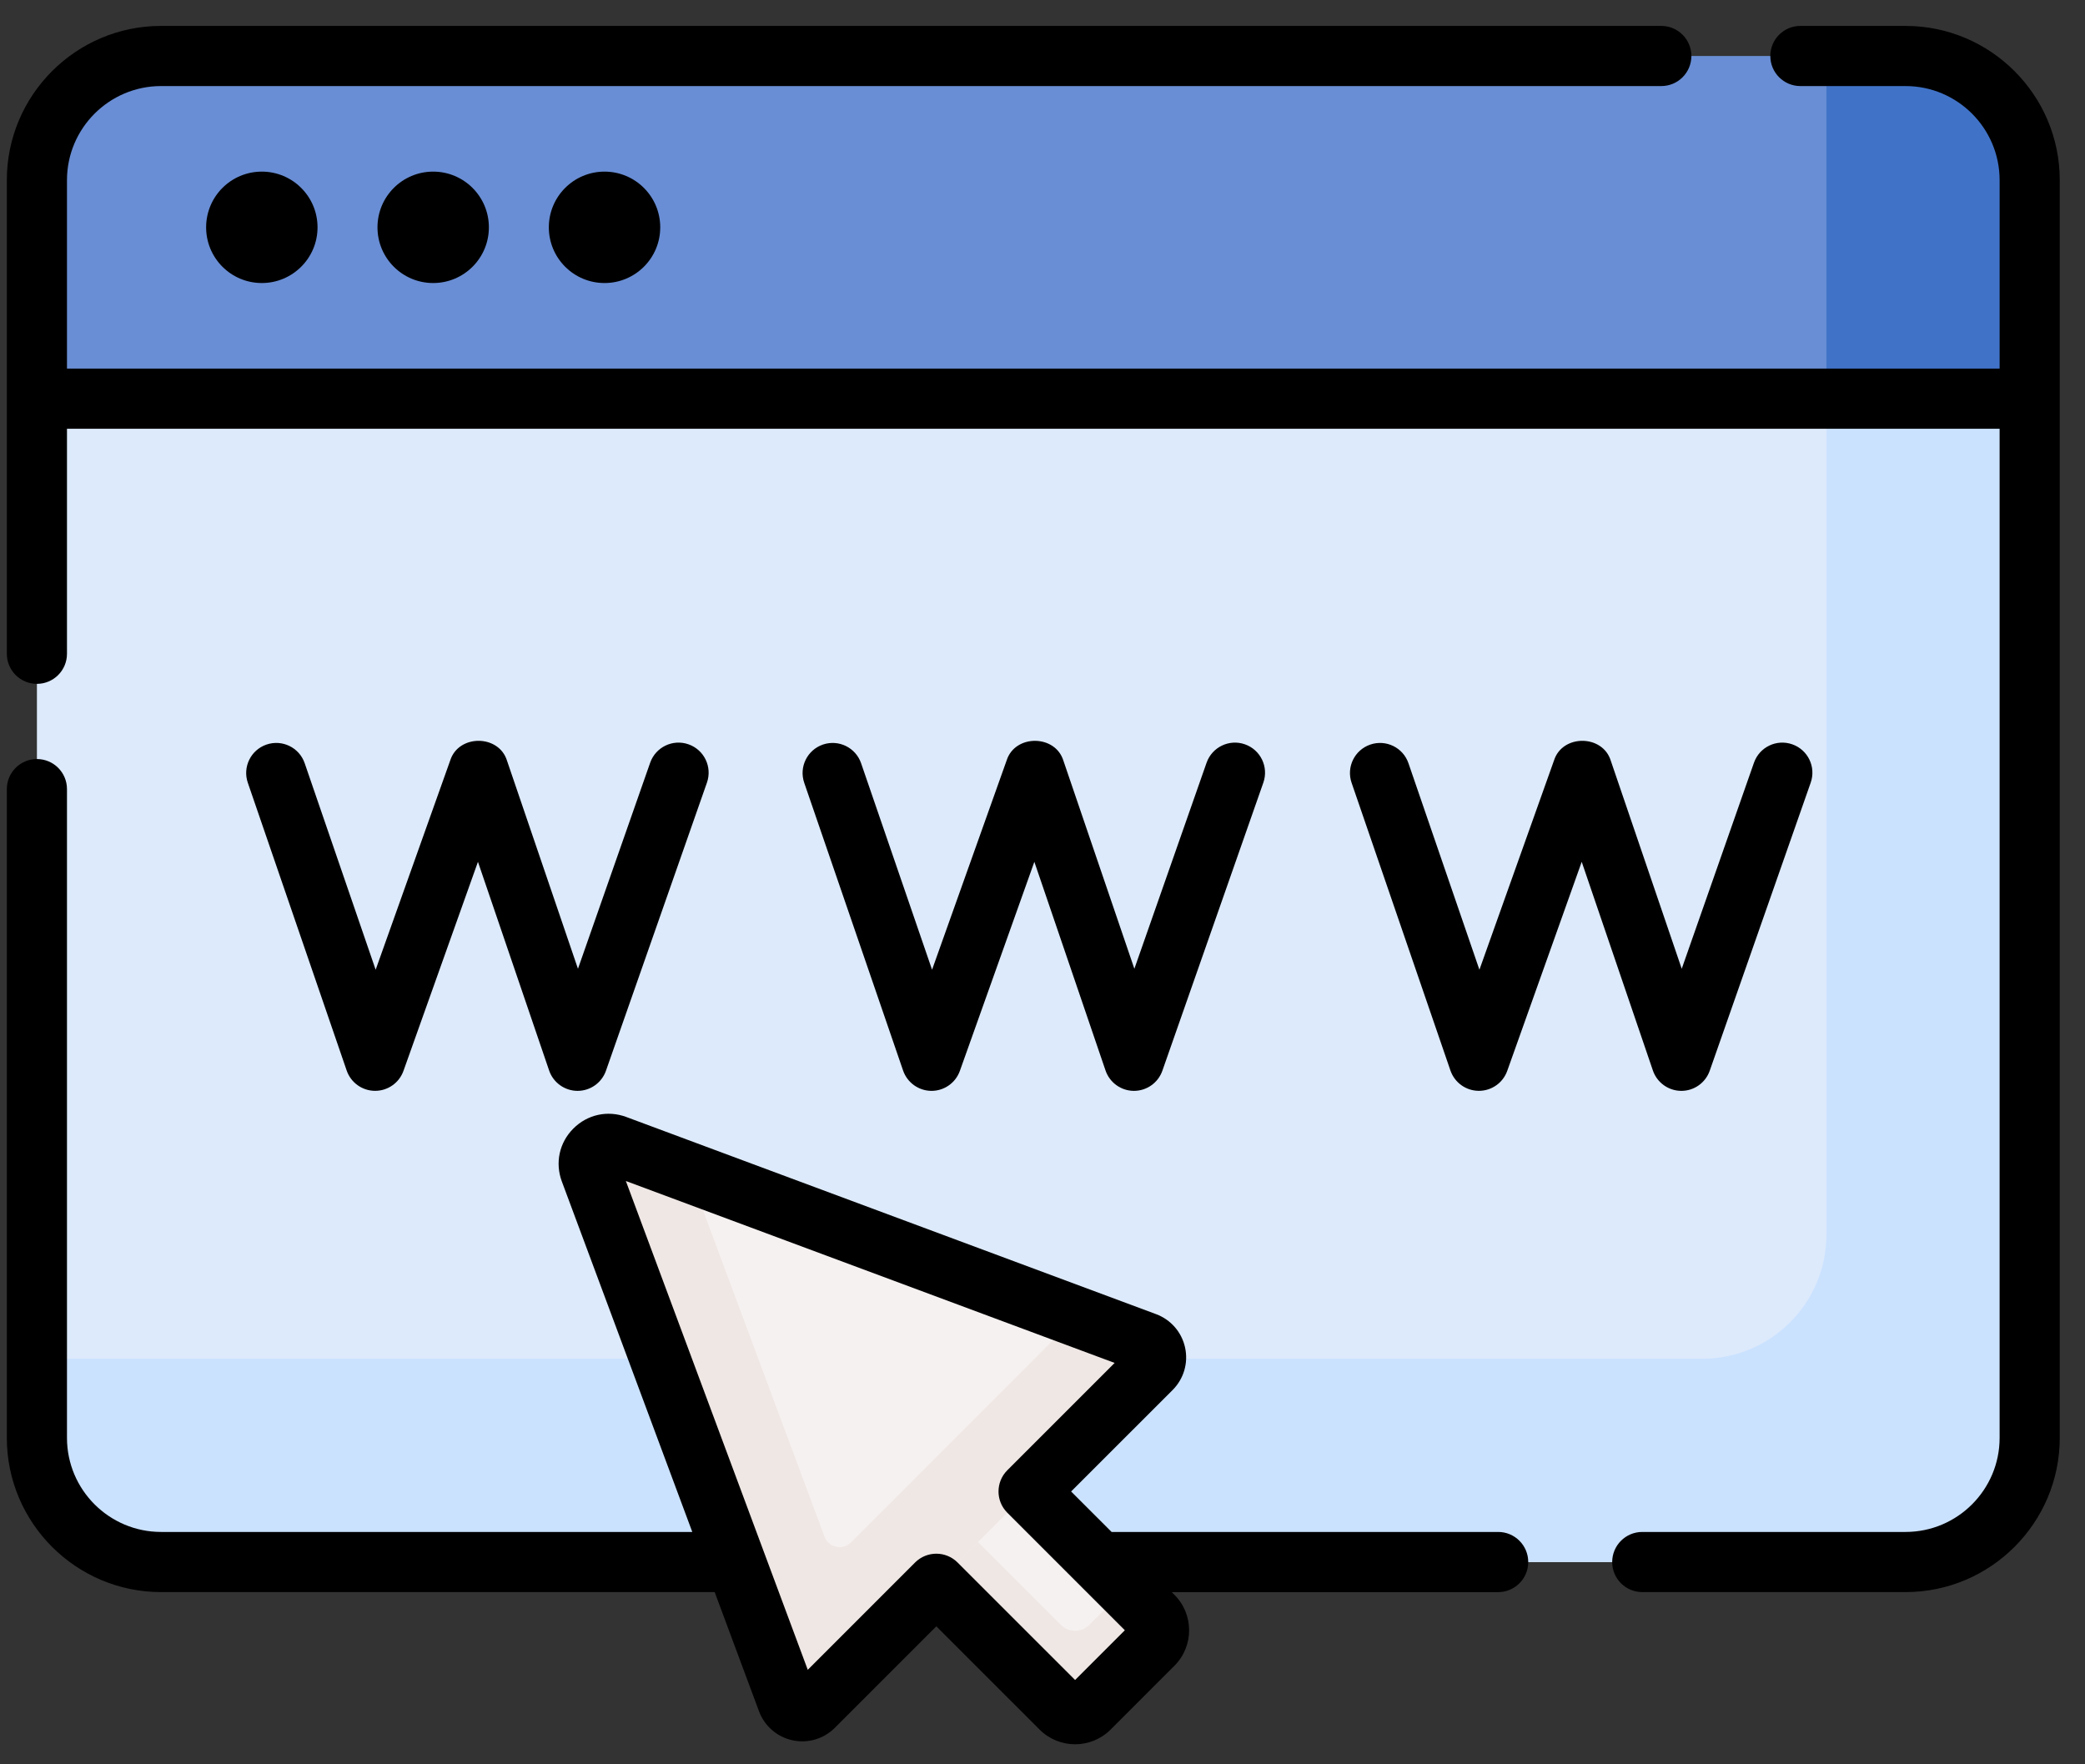
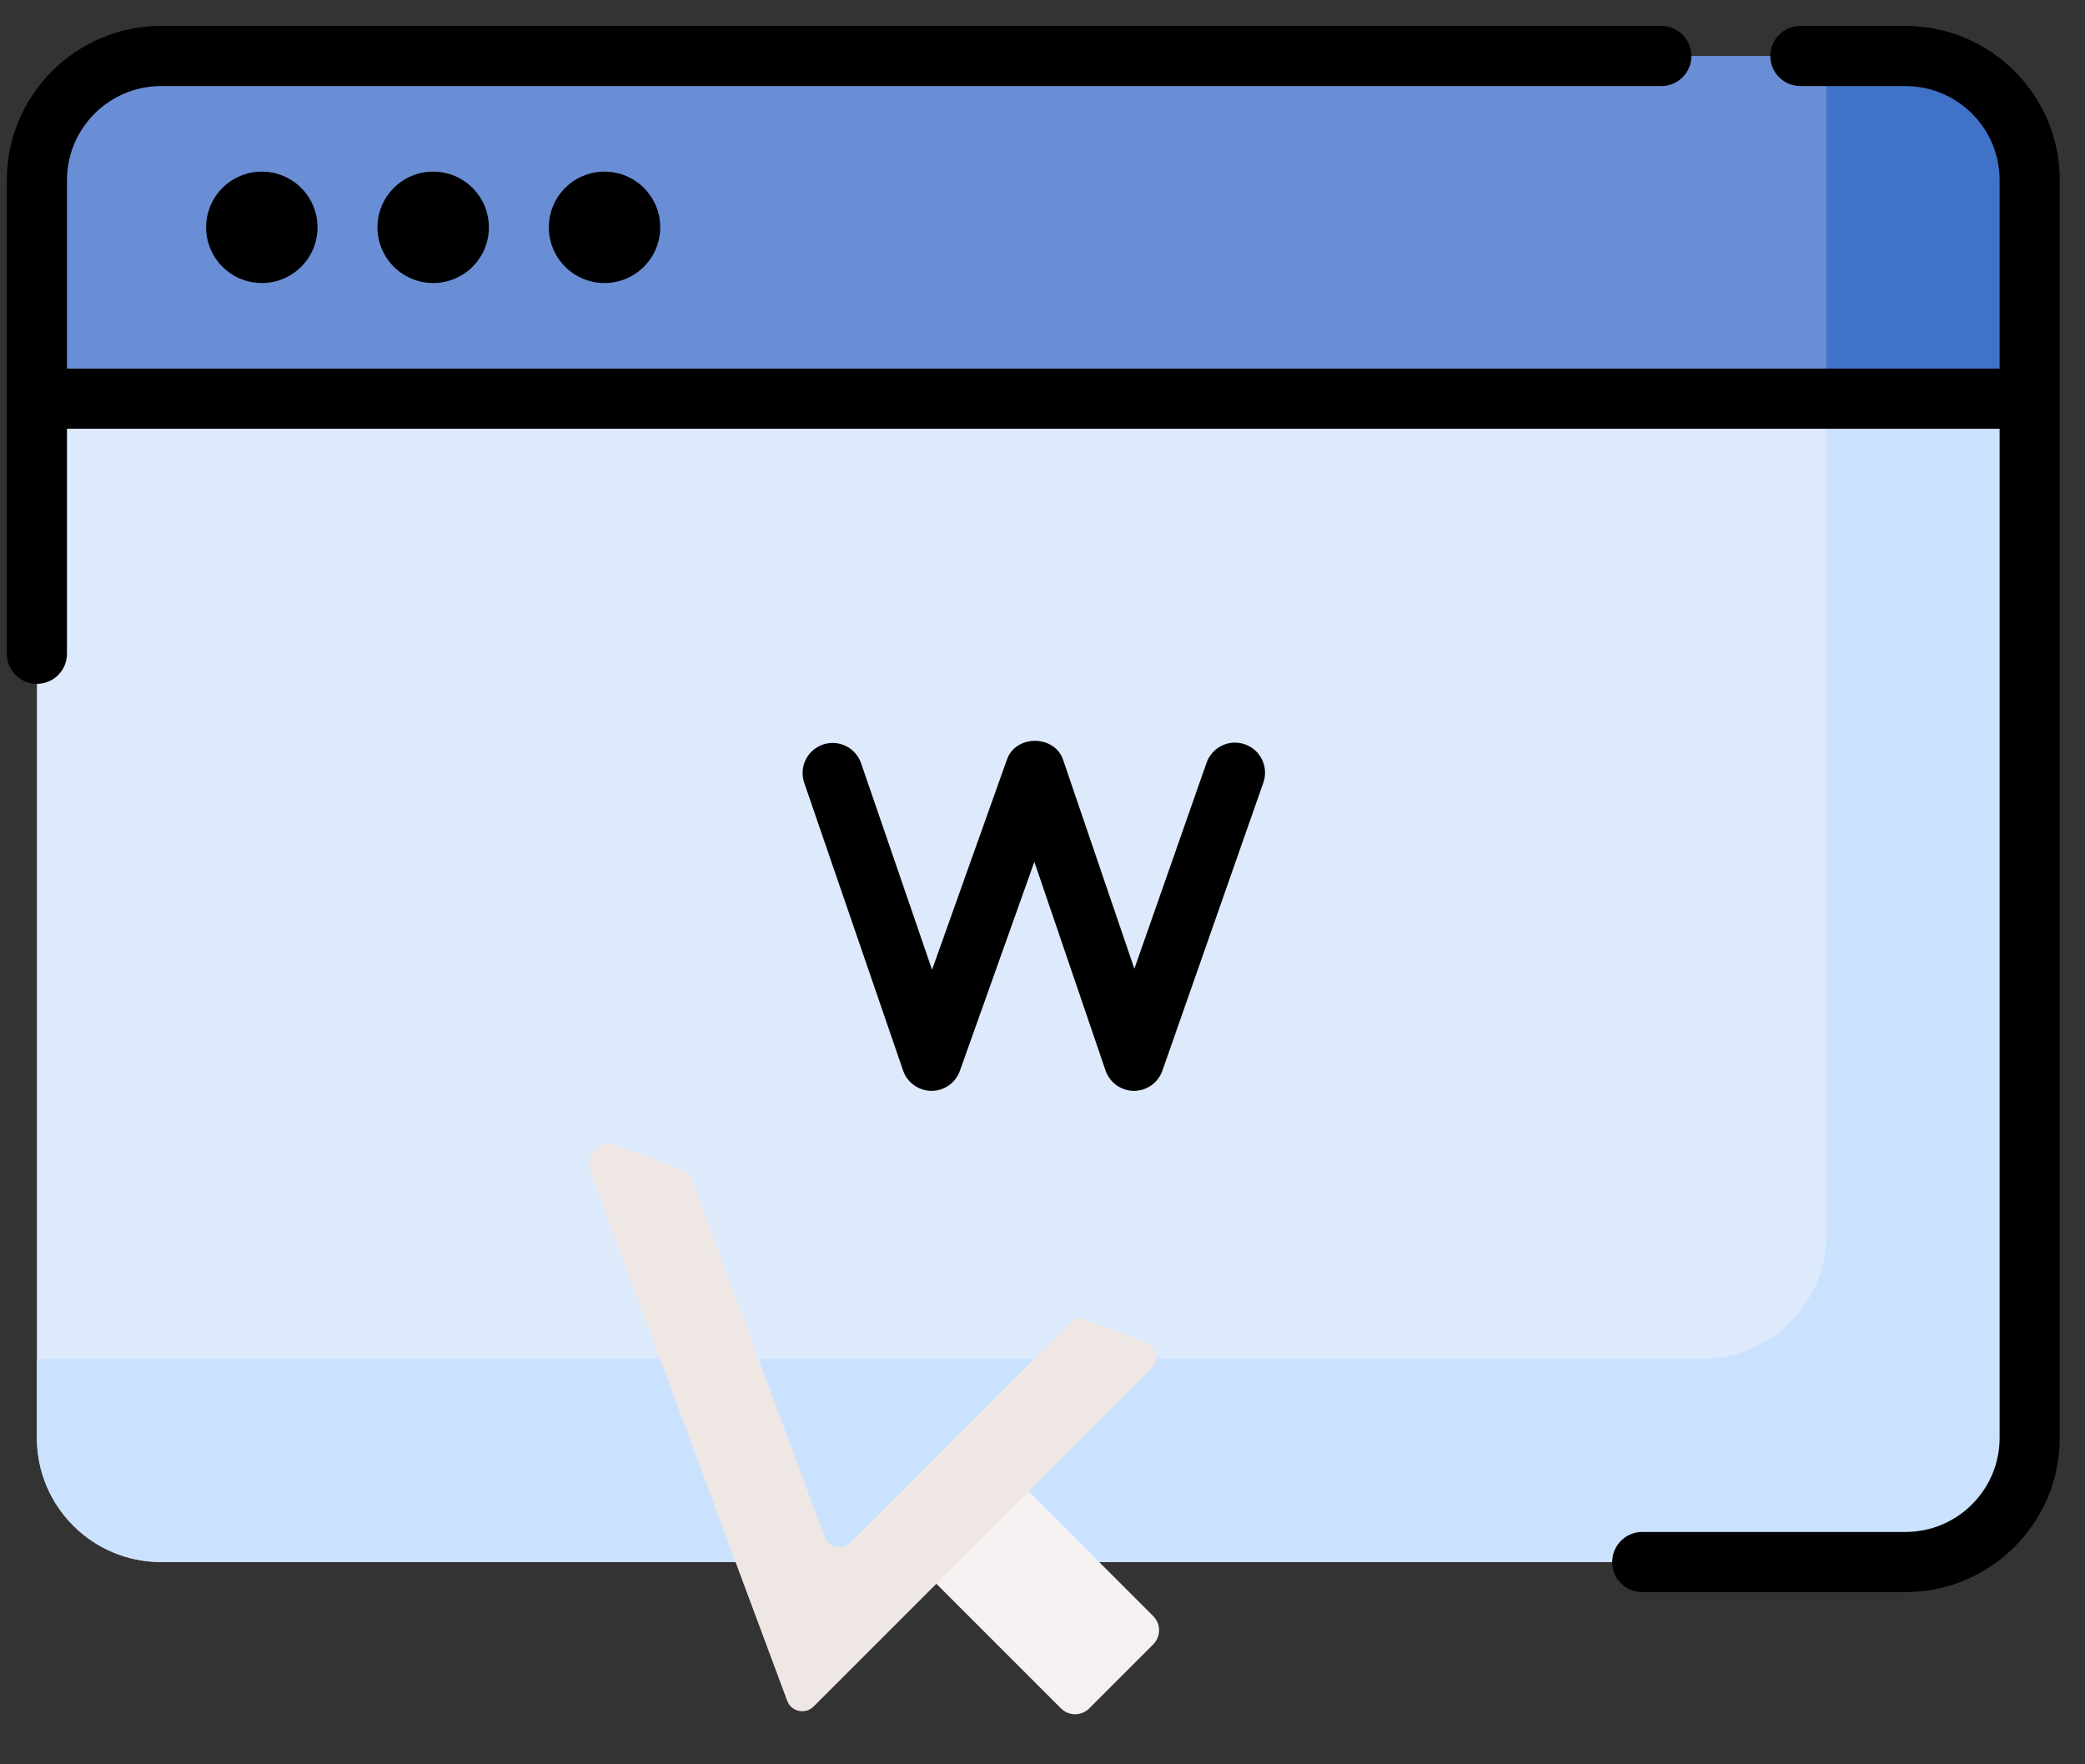
<svg xmlns="http://www.w3.org/2000/svg" width="65" height="55" viewBox="0 0 65 55" fill="none">
  <rect x="0" y="0" width="65" height="55" fill="#333333" stroke="none" />
  <path d="M1.773 11.307L1.151 12.428V44.823C1.151 46.961 2.884 48.694 5.022 48.694H59.405C61.543 48.694 63.276 46.961 63.276 44.823V12.428L62.654 11.307H1.773V11.307Z" fill="#DDEAFB" />
  <path d="M56.938 11.307V38.485C56.938 40.623 55.205 42.356 53.067 42.356H1.151V44.823C1.151 46.961 2.884 48.694 5.022 48.694H59.405C61.543 48.694 63.276 46.961 63.276 44.823V12.428L62.654 11.307H56.938V11.307Z" fill="#CBE2FF" />
  <path d="M59.405 1.746H5.022C2.884 1.746 1.151 3.479 1.151 5.616V12.428H63.276V5.616C63.276 3.479 61.543 1.746 59.405 1.746Z" fill="#698ED5" />
  <path d="M59.405 1.746H56.938V12.428H63.276V5.616C63.276 3.479 61.543 1.746 59.405 1.746Z" fill="#4073C8" />
  <path d="M35.951 50.379L31.275 45.703L28.398 48.579L33.074 53.255C33.319 53.5 33.714 53.5 33.958 53.255L35.951 51.263C36.195 51.019 36.195 50.623 35.951 50.379Z" fill="#F6F1F1" />
-   <path d="M35.092 49.521L33.958 50.654C33.714 50.898 33.319 50.898 33.074 50.654L29.699 47.279L28.398 48.58L33.075 53.256C33.319 53.5 33.714 53.5 33.958 53.256L35.951 51.263C36.195 51.019 36.195 50.624 35.951 50.379L35.092 49.521Z" fill="#EFE7E4" />
-   <path d="M19.198 35.699L35.715 41.846C36.056 41.973 36.151 42.411 35.894 42.668L25.363 53.199C25.106 53.456 24.668 53.361 24.541 53.02L18.394 36.503C18.207 36.001 18.696 35.512 19.198 35.699Z" fill="#F6F1F1" />
  <path d="M35.715 41.846L33.563 41.045L26.527 48.082C26.269 48.339 25.832 48.244 25.705 47.903L21.479 36.548L19.198 35.699C18.696 35.512 18.207 36.001 18.394 36.503L24.541 53.02C24.668 53.361 25.106 53.456 25.363 53.199L35.894 42.668C36.151 42.411 36.056 41.973 35.715 41.846Z" fill="#EFE7E4" />
-   <path d="M46.706 47.756H34.654L33.392 46.495L36.557 43.331C36.904 42.983 37.05 42.489 36.945 42.008C36.84 41.528 36.502 41.139 36.042 40.967L19.524 34.82C18.945 34.604 18.312 34.742 17.875 35.18C17.437 35.617 17.299 36.249 17.515 36.829L21.582 47.756H5.022C3.404 47.756 2.088 46.441 2.088 44.823V24.599C2.088 24.081 1.669 23.662 1.151 23.662C0.633 23.662 0.213 24.081 0.213 24.599V44.823C0.213 47.474 2.37 49.631 5.022 49.631H22.28L23.662 53.346C23.834 53.807 24.223 54.145 24.703 54.25C25.184 54.355 25.679 54.209 26.026 53.862L29.19 50.698L32.412 53.919C32.716 54.223 33.116 54.375 33.516 54.375C33.916 54.375 34.316 54.223 34.621 53.919L36.614 51.926C37.223 51.317 37.223 50.326 36.614 49.717C36.614 49.717 36.614 49.717 36.614 49.717L36.529 49.632H46.706C47.223 49.632 47.643 49.212 47.643 48.694C47.643 48.176 47.223 47.756 46.706 47.756V47.756ZM33.516 52.371L29.853 48.709C29.67 48.526 29.43 48.434 29.19 48.434C28.951 48.434 28.71 48.526 28.527 48.709L25.182 52.054L19.511 36.816L34.749 42.487L31.404 45.832C31.037 46.199 31.037 46.792 31.404 47.158L35.067 50.821L33.516 52.371Z" fill="black" />
  <path d="M59.405 0.808H56.127C55.609 0.808 55.19 1.228 55.19 1.746C55.19 2.263 55.609 2.683 56.127 2.683H59.405C61.023 2.683 62.338 3.999 62.338 5.616V11.49H2.088V5.616C2.088 3.999 3.404 2.683 5.022 2.683H51.791C52.309 2.683 52.729 2.263 52.729 1.746C52.729 1.228 52.309 0.808 51.791 0.808H5.022C2.37 0.808 0.213 2.965 0.213 5.616V20.38C0.213 20.898 0.633 21.318 1.151 21.318C1.669 21.318 2.088 20.898 2.088 20.38V13.365H62.338V44.823C62.338 46.441 61.023 47.756 59.405 47.756H51.198C50.68 47.756 50.26 48.176 50.26 48.694C50.26 49.212 50.68 49.631 51.198 49.631H59.405C62.056 49.631 64.213 47.474 64.213 44.823V5.616C64.213 2.965 62.056 0.808 59.405 0.808V0.808Z" fill="black" />
  <path d="M6.426 7.087C6.426 8.046 7.203 8.823 8.162 8.823C9.121 8.823 9.899 8.046 9.899 7.087C9.899 6.127 9.121 5.35 8.162 5.35C7.203 5.35 6.426 6.127 6.426 7.087V7.087Z" fill="black" />
  <path d="M11.768 7.087C11.768 8.046 12.545 8.823 13.504 8.823C14.463 8.823 15.241 8.046 15.241 7.087C15.241 6.127 14.463 5.35 13.504 5.35C12.545 5.35 11.768 6.127 11.768 7.087Z" fill="black" />
  <path d="M17.11 7.087C17.11 8.046 17.887 8.823 18.846 8.823C19.805 8.823 20.583 8.046 20.583 7.087C20.583 6.127 19.805 5.35 18.846 5.35C17.887 5.35 17.11 6.127 17.11 7.087Z" fill="black" />
-   <path d="M11.689 34.005H11.695C12.091 34.005 12.445 33.756 12.578 33.383L14.9 26.866L17.119 33.371C17.248 33.749 17.603 34.004 18.002 34.006H18.006C18.404 34.006 18.759 33.754 18.891 33.378L22.039 24.397C22.21 23.909 21.953 23.374 21.464 23.203C20.976 23.031 20.441 23.288 20.269 23.777L18.018 30.2L15.807 23.716C15.556 22.893 14.298 22.885 14.036 23.704L11.711 30.23L9.499 23.793C9.331 23.303 8.797 23.042 8.307 23.211C7.818 23.379 7.557 23.913 7.726 24.402L10.808 33.373C10.938 33.749 11.291 34.003 11.689 34.005V34.005Z" fill="black" />
  <path d="M29.035 34.006H29.041C29.437 34.006 29.791 33.756 29.924 33.383L32.246 26.866L34.465 33.371C34.594 33.749 34.949 34.004 35.348 34.006H35.352C35.75 34.006 36.105 33.754 36.237 33.378L39.385 24.397C39.556 23.909 39.299 23.374 38.81 23.203C38.322 23.031 37.787 23.289 37.615 23.777L35.364 30.2L33.153 23.717C32.902 22.893 31.643 22.885 31.382 23.705L29.057 30.23L26.845 23.793C26.676 23.303 26.143 23.043 25.653 23.211C25.164 23.38 24.903 23.913 25.072 24.403L28.154 33.373C28.284 33.749 28.637 34.003 29.035 34.006V34.006Z" fill="black" />
-   <path d="M46.1 34.005H46.105C46.501 34.005 46.855 33.756 46.988 33.383L49.31 26.866L51.529 33.371C51.658 33.749 52.013 34.004 52.413 34.006H52.417C52.815 34.006 53.169 33.754 53.301 33.378L56.449 24.397C56.62 23.909 56.363 23.374 55.874 23.203C55.386 23.031 54.851 23.288 54.68 23.777L52.428 30.2L50.217 23.716C49.966 22.893 48.708 22.885 48.447 23.704L46.121 30.23L43.909 23.793C43.741 23.303 43.208 23.043 42.718 23.211C42.228 23.38 41.968 23.913 42.136 24.402L45.218 33.373C45.348 33.749 45.701 34.003 46.1 34.005V34.005Z" fill="black" />
</svg>